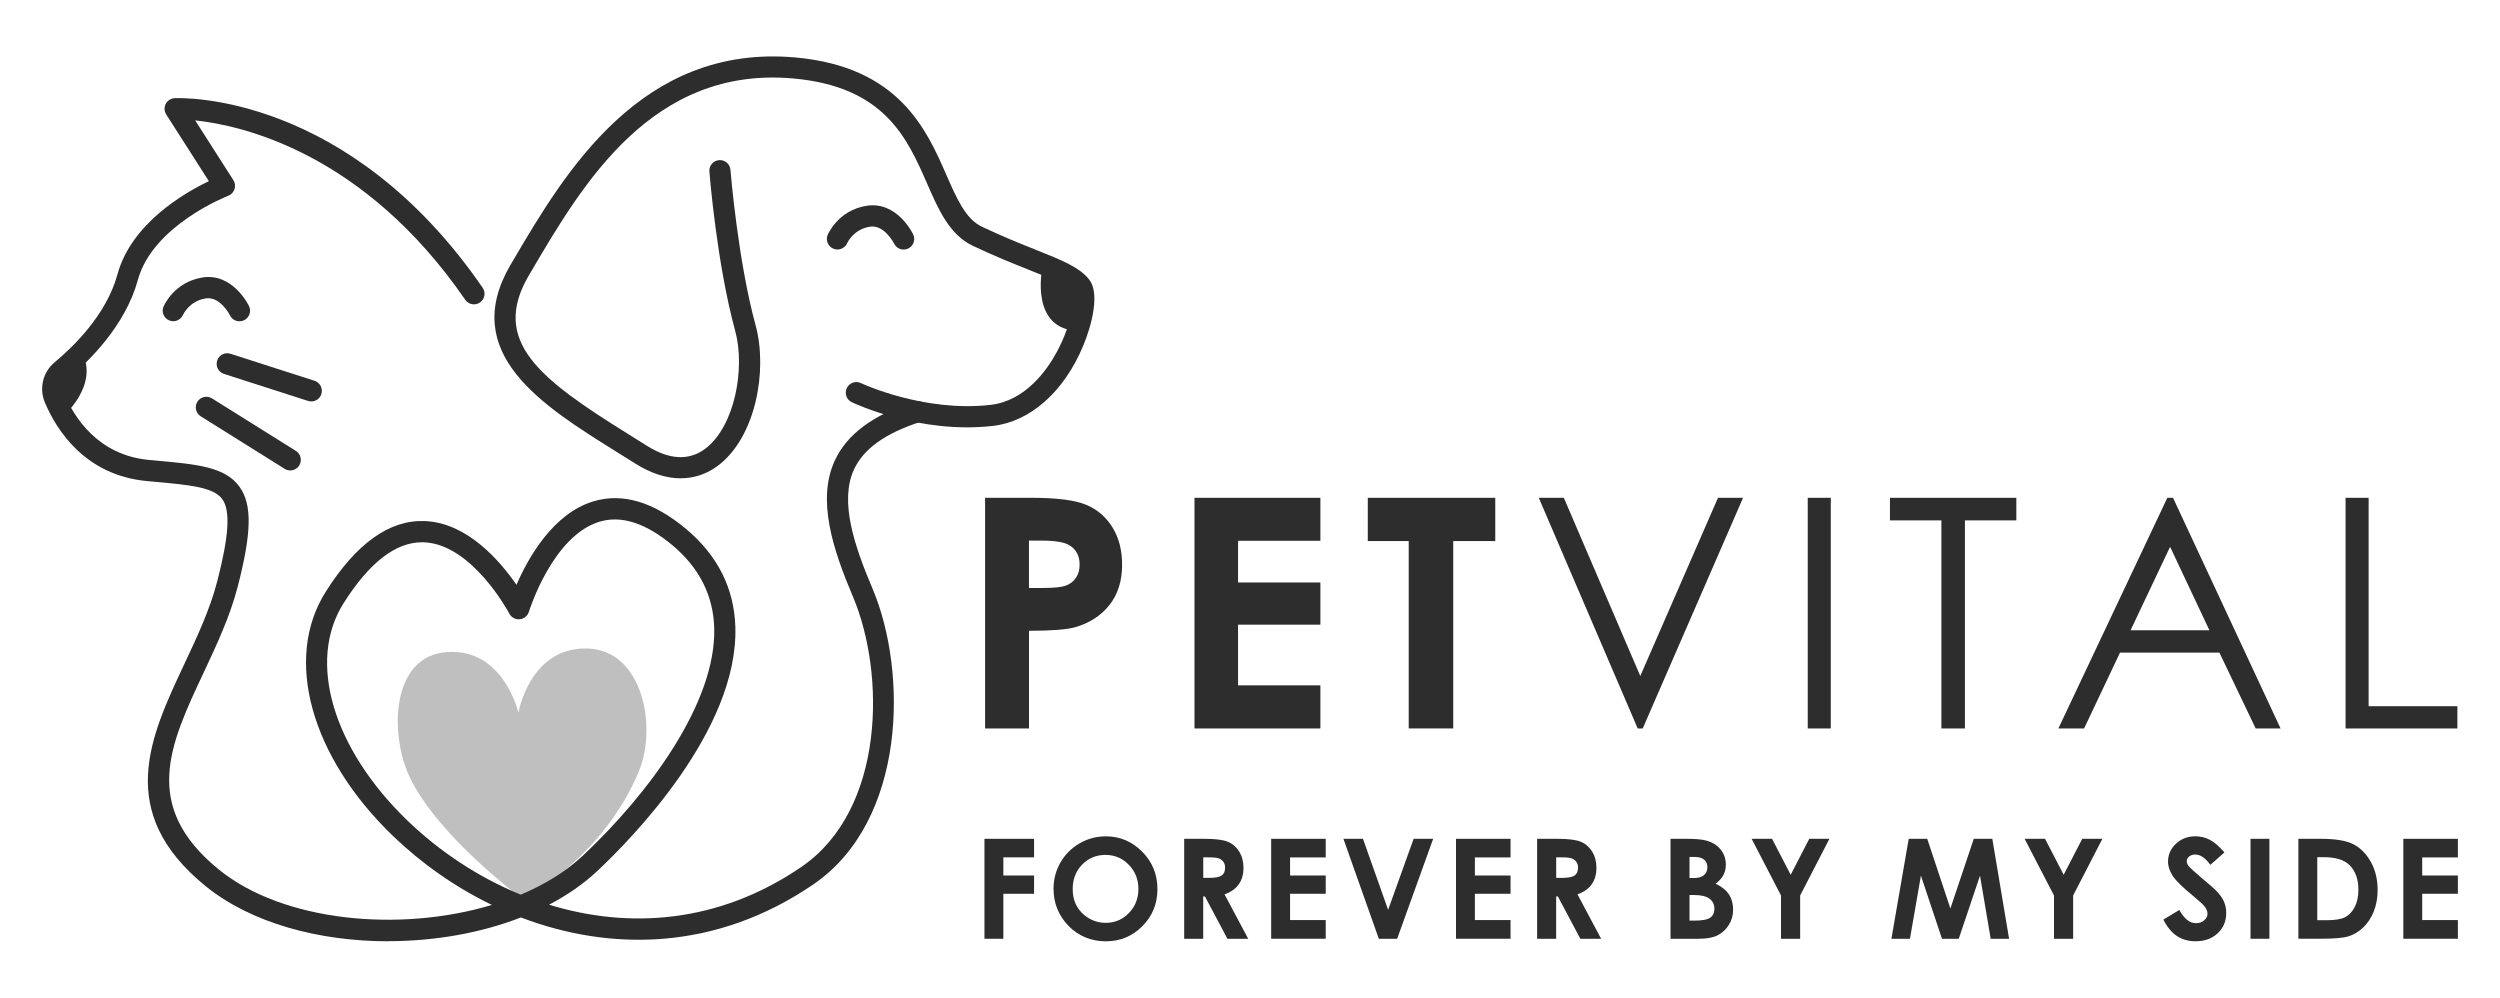
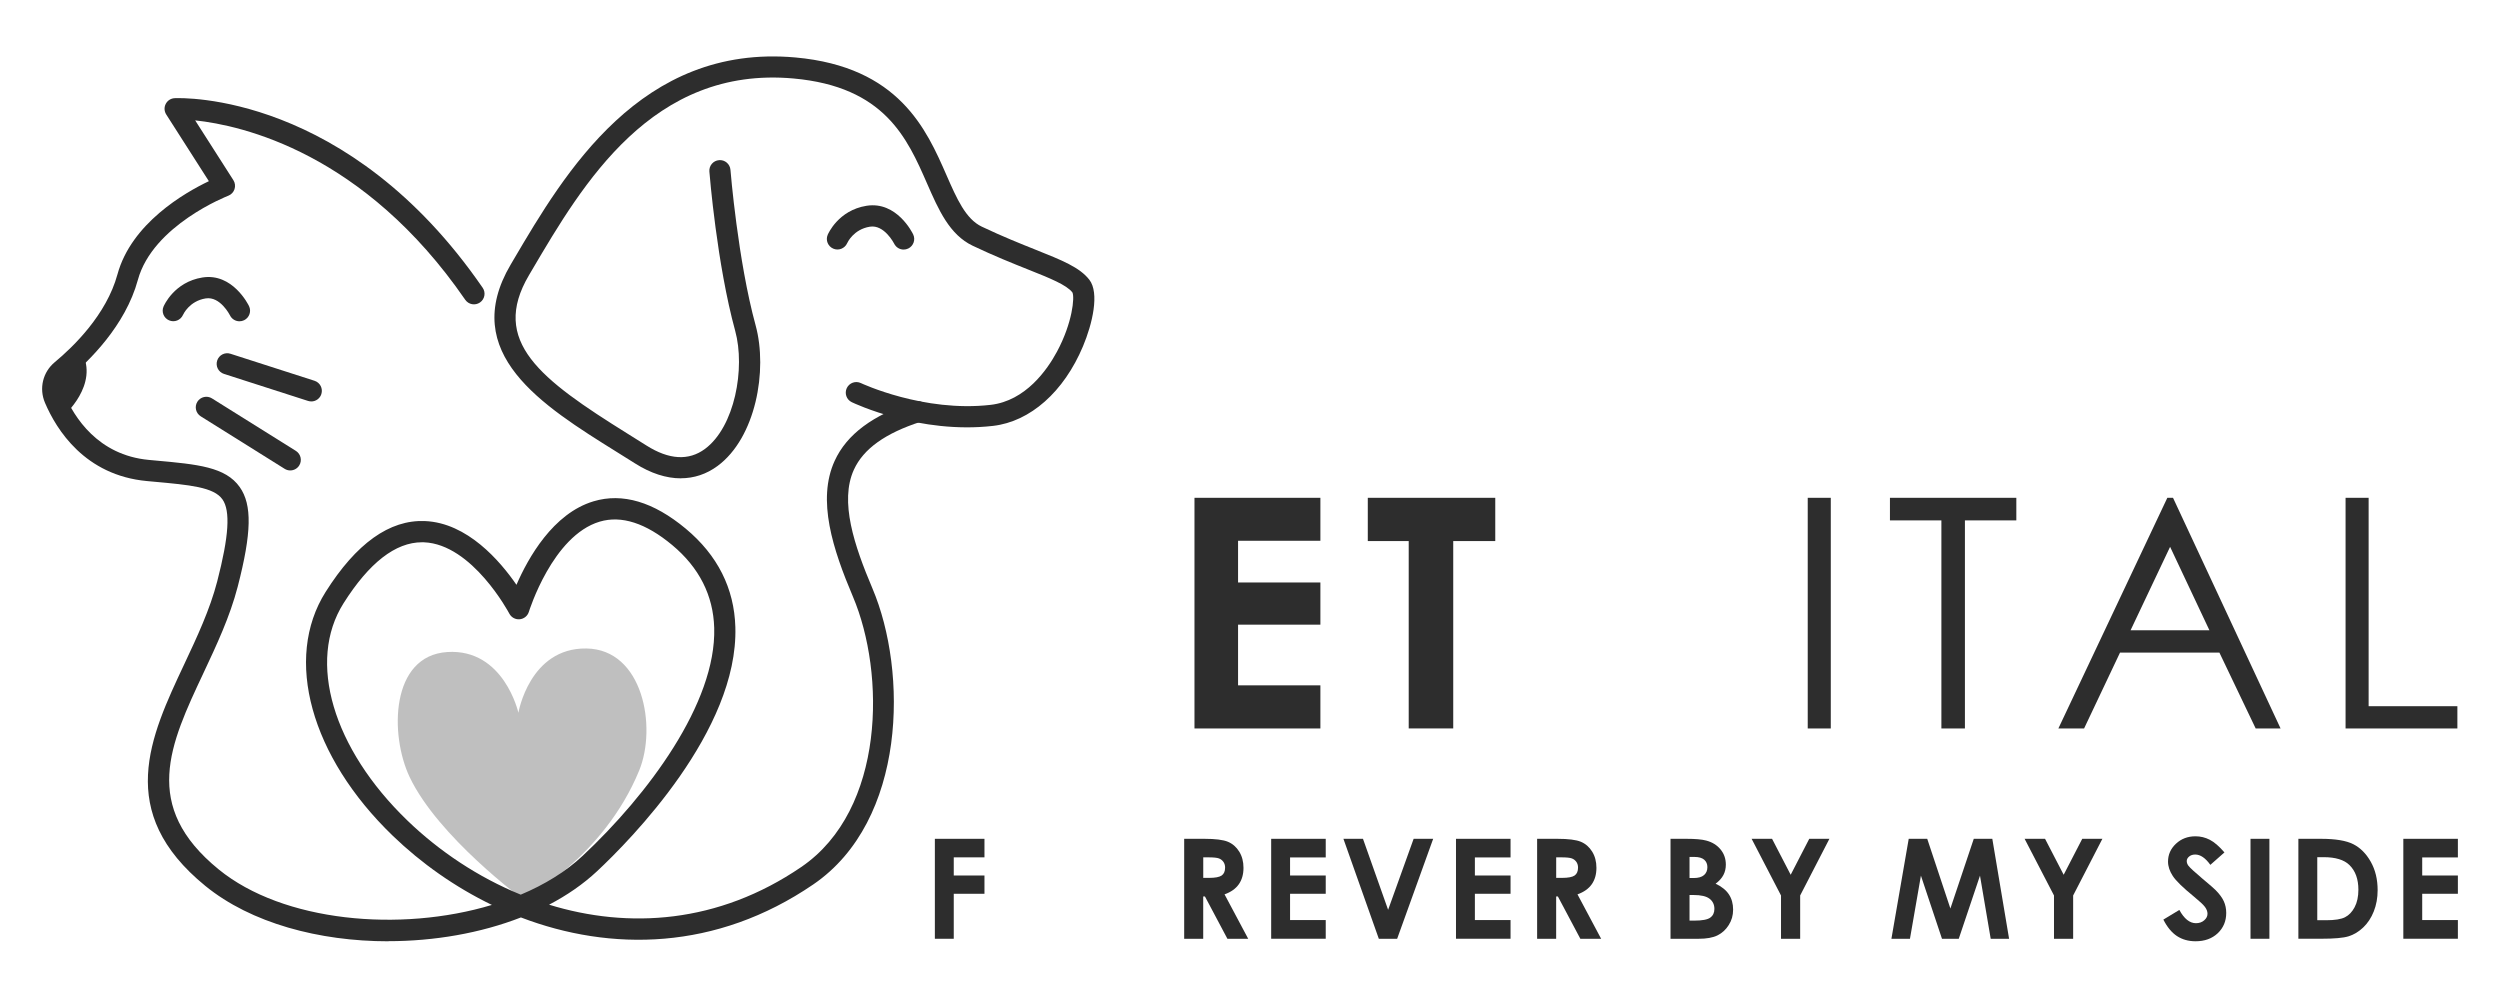
<svg xmlns="http://www.w3.org/2000/svg" id="Warstwa_1" data-name="Warstwa 1" viewBox="0 0 852.34 340.16">
  <defs>
    <style>      .cls-1 {        fill: #2d2d2d;      }      .cls-2 {        fill: #bfbfbf;      }    </style>
  </defs>
  <g>
    <g>
-       <path class="cls-1" d="M335.85,169.72h15.88c8.59,0,14.78.79,18.57,2.38,3.8,1.59,6.79,4.15,8.98,7.7,2.2,3.55,3.29,7.8,3.29,12.75,0,5.49-1.44,10.05-4.3,13.69-2.87,3.64-6.76,6.17-11.68,7.59-2.89.82-8.14,1.23-15.77,1.23v33.3h-14.97v-78.64ZM350.82,200.46h4.76c3.74,0,6.34-.27,7.8-.8,1.46-.54,2.61-1.42,3.45-2.66.83-1.23,1.25-2.73,1.25-4.48,0-3.04-1.18-5.25-3.53-6.65-1.71-1.04-4.88-1.56-9.52-1.56h-4.22v16.14Z" />
      <path class="cls-1" d="M407.24,169.72h42.93v14.65h-28.07v14.22h28.07v14.38h-28.07v20.69h28.07v14.7h-42.93v-78.64Z" />
      <path class="cls-1" d="M466.33,169.72h43.46v14.75h-14.33v63.88h-15.18v-63.88h-13.95v-14.75Z" />
-       <path class="cls-1" d="M524.62,169.72h8.55l26.06,60.75,26.49-60.75h8.55l-34.21,78.64h-1.71l-33.73-78.64Z" />
      <path class="cls-1" d="M616.32,169.72h7.86v78.64h-7.86v-78.64Z" />
      <path class="cls-1" d="M644.35,177.42v-7.7h43.09v7.7h-17.53v70.94h-8.02v-70.94h-17.53Z" />
      <path class="cls-1" d="M740.86,169.72l36.67,78.64h-8.49l-12.37-25.87h-33.88l-12.25,25.87h-8.77l37.15-78.64h1.92ZM739.87,186.42l-13.48,28.46h26.88l-13.41-28.46Z" />
      <path class="cls-1" d="M799.69,169.72h7.86v71.05h30.26v7.59h-38.12v-78.64Z" />
    </g>
    <g>
-       <path class="cls-1" d="M335.64,285.98h16.91v6.32h-10.47v6.19h10.47v6.23h-10.47v15.34h-6.44v-34.08Z" />
-       <path class="cls-1" d="M376.97,285.13c4.82,0,8.97,1.74,12.44,5.24,3.47,3.49,5.2,7.74,5.2,12.76s-1.71,9.18-5.14,12.63c-3.42,3.44-7.58,5.17-12.46,5.17s-9.36-1.77-12.75-5.3c-3.39-3.54-5.07-7.74-5.07-12.6,0-3.26.79-6.25,2.36-8.99,1.58-2.73,3.74-4.9,6.5-6.5,2.76-1.6,5.73-2.4,8.91-2.4ZM376.9,291.47c-3.15,0-5.81,1.1-7.95,3.29s-3.23,4.98-3.23,8.36c0,3.77,1.35,6.75,4.06,8.94,2.1,1.71,4.52,2.57,7.23,2.57,3.08,0,5.7-1.11,7.86-3.34,2.16-2.22,3.25-4.96,3.25-8.22s-1.09-5.99-3.27-8.23c-2.18-2.25-4.83-3.37-7.95-3.37Z" />
+       <path class="cls-1" d="M335.64,285.98v6.32h-10.47v6.19h10.47v6.23h-10.47v15.34h-6.44v-34.08Z" />
      <path class="cls-1" d="M403.73,285.98h6.87c3.76,0,6.44.34,8.04,1.01,1.6.67,2.88,1.79,3.85,3.35s1.46,3.41,1.46,5.54c0,2.24-.54,4.11-1.61,5.62-1.07,1.51-2.69,2.65-4.85,3.42l8.07,15.15h-7.09l-7.66-14.43h-.59v14.43h-6.49v-34.08ZM410.22,299.3h2.03c2.06,0,3.48-.27,4.26-.81.78-.54,1.17-1.44,1.17-2.7,0-.74-.19-1.39-.57-1.94-.39-.55-.9-.95-1.55-1.19-.65-.24-1.83-.36-3.56-.36h-1.77v7Z" />
      <path class="cls-1" d="M433.39,285.98h18.6v6.35h-12.16v6.16h12.16v6.23h-12.16v8.96h12.16v6.37h-18.6v-34.08Z" />
      <path class="cls-1" d="M458.02,285.98h6.67l8.57,24.21,8.7-24.21h6.66l-12.28,34.08h-6.25l-12.07-34.08Z" />
      <path class="cls-1" d="M496.4,285.98h18.6v6.35h-12.16v6.16h12.16v6.23h-12.16v8.96h12.16v6.37h-18.6v-34.08Z" />
      <path class="cls-1" d="M524.06,285.98h6.87c3.76,0,6.44.34,8.04,1.01,1.6.67,2.88,1.79,3.85,3.35s1.46,3.41,1.46,5.54c0,2.24-.54,4.11-1.61,5.62-1.07,1.51-2.69,2.65-4.85,3.42l8.07,15.15h-7.09l-7.66-14.43h-.59v14.43h-6.49v-34.08ZM530.55,299.3h2.03c2.06,0,3.48-.27,4.26-.81.78-.54,1.17-1.44,1.17-2.7,0-.74-.19-1.39-.57-1.94-.39-.55-.9-.95-1.55-1.19-.65-.24-1.83-.36-3.56-.36h-1.77v7Z" />
      <path class="cls-1" d="M569.54,320.06v-34.08h5.36c3.11,0,5.38.2,6.82.6,2.04.54,3.66,1.54,4.87,3.01,1.21,1.47,1.81,3.2,1.81,5.19,0,1.3-.27,2.48-.82,3.53-.55,1.06-1.44,2.05-2.67,2.98,2.07.97,3.58,2.19,4.54,3.65.96,1.46,1.43,3.18,1.43,5.18s-.49,3.66-1.48,5.24c-.99,1.58-2.26,2.75-3.83,3.53-1.56.78-3.72,1.17-6.47,1.17h-9.55ZM576.02,292.17v7.18h1.42c1.58,0,2.75-.33,3.52-1,.77-.66,1.15-1.57,1.15-2.71,0-1.07-.37-1.91-1.09-2.54-.73-.62-1.84-.94-3.33-.94h-1.68ZM576.02,305.14v8.73h1.63c2.69,0,4.51-.34,5.45-1.02.93-.68,1.4-1.67,1.4-2.97,0-1.47-.55-2.62-1.65-3.47-1.1-.85-2.93-1.27-5.48-1.27h-1.35Z" />
      <path class="cls-1" d="M597.2,285.98h6.96l6.35,12.26,6.33-12.26h6.87l-9.97,19.32v14.76h-6.53v-14.76l-10.02-19.32Z" />
      <path class="cls-1" d="M650.74,285.98h6.32l7.9,23.77,7.97-23.77h6.32l5.72,34.08h-6.27l-3.65-21.52-7.24,21.52h-5.72l-7.18-21.52-3.74,21.52h-6.32l5.9-34.08Z" />
      <path class="cls-1" d="M690.27,285.98h6.96l6.35,12.26,6.33-12.26h6.87l-9.97,19.32v14.76h-6.53v-14.76l-10.02-19.32Z" />
      <path class="cls-1" d="M758.39,290.62l-4.8,4.24c-1.69-2.35-3.4-3.52-5.15-3.52-.85,0-1.55.23-2.09.68-.54.45-.81.97-.81,1.54s.2,1.11.58,1.62c.53.68,2.11,2.14,4.76,4.38,2.48,2.07,3.98,3.37,4.5,3.91,1.32,1.33,2.25,2.6,2.8,3.81.55,1.21.82,2.54.82,3.97,0,2.8-.97,5.1-2.9,6.93-1.94,1.82-4.45,2.73-7.56,2.73-2.43,0-4.54-.6-6.34-1.78-1.8-1.19-3.34-3.06-4.63-5.61l5.45-3.29c1.64,3.01,3.53,4.52,5.66,4.52,1.11,0,2.05-.32,2.8-.97.76-.65,1.14-1.4,1.14-2.25,0-.77-.29-1.54-.86-2.32-.57-.77-1.84-1.95-3.78-3.54-3.71-3.03-6.11-5.36-7.19-7.01-1.08-1.64-1.63-3.28-1.63-4.92,0-2.36.9-4.39,2.7-6.08,1.8-1.69,4.02-2.54,6.67-2.54,1.7,0,3.32.39,4.86,1.18,1.54.79,3.2,2.22,5,4.31Z" />
      <path class="cls-1" d="M767.28,285.98h6.44v34.08h-6.44v-34.08Z" />
      <path class="cls-1" d="M783.6,285.98h7.69c4.95,0,8.63.61,11.04,1.84,2.41,1.23,4.39,3.23,5.95,5.99,1.56,2.76,2.34,5.99,2.34,9.68,0,2.62-.44,5.04-1.31,7.24-.87,2.2-2.08,4.03-3.61,5.48-1.53,1.45-3.2,2.46-4.99,3.01-1.79.56-4.89.83-9.31.83h-7.8v-34.08ZM790.04,292.24v21.5h3.01c2.97,0,5.12-.34,6.45-1.02,1.34-.68,2.43-1.82,3.28-3.43.85-1.61,1.28-3.59,1.28-5.94,0-3.62-1.01-6.42-3.04-8.42-1.82-1.79-4.75-2.69-8.78-2.69h-2.2Z" />
      <path class="cls-1" d="M819.38,285.98h18.6v6.35h-12.16v6.16h12.16v6.23h-12.16v8.96h12.16v6.37h-18.6v-34.08Z" />
    </g>
  </g>
  <g>
    <path class="cls-2" d="M178.36,306.67s-29-21.32-38.7-41.75c-6.84-14.41-6.5-41.37,12.83-42.62,19.33-1.24,24.25,20.7,24.25,20.7,0,0,3.79-22.17,23.16-21.91,19.37.26,24.08,26.82,18.03,41.58-12.25,29.89-39.58,43.99-39.58,43.99" />
-     <path class="cls-1" d="M355.39,91.17s-4.7,21.73,12.94,21.66c0,0,6.96-16.97-12.94-21.66Z" />
    <g>
      <path class="cls-1" d="M232.11,163.08c-4.96,0-10.24-1.69-15.57-5.07-2.12-1.34-4.26-2.68-6.39-4-25.24-15.74-53.85-33.58-36.03-63.82l1.06-1.8c17.25-29.29,43.3-73.52,96.01-68.8,35.32,3.19,44.67,24.53,51.49,40.1,3.52,8.04,6.56,14.98,12.06,17.59,7.07,3.36,13.31,5.85,18.32,7.85,9.06,3.62,15.04,6.01,18.33,10.24,3.53,4.54,1.04,15.06-2.16,22.69-6.52,15.53-17.98,25.68-30.66,27.14-24.94,2.88-47.24-7.63-48.17-8.08-1.8-.86-2.55-3.01-1.7-4.81.86-1.79,3-2.56,4.81-1.7.21.1,21.41,10.04,44.23,7.42,11.94-1.38,19.3-11.96,22.63-18.15,5.26-9.78,6.07-18.58,5.25-20.18-2.02-2.59-7.57-4.81-15.24-7.87-5.11-2.04-11.46-4.58-18.74-8.04-7.93-3.77-11.64-12.24-15.57-21.22-6.77-15.47-14.45-33-45.53-35.81-48.14-4.35-71.84,35.89-89.14,65.27l-1.06,1.8c-13.29,22.55,3.84,35.46,33.63,54.03,2.15,1.34,4.3,2.68,6.43,4.03,7.69,4.87,14.41,5.26,19.95,1.16,10.15-7.51,13.81-27.45,10.3-40.26-6.22-22.7-8.7-53.03-8.8-54.31-.16-1.99,1.32-3.73,3.31-3.88,1.96-.18,3.73,1.32,3.88,3.31.02.31,2.53,30.94,8.57,52.98,4.22,15.41.02,38.37-12.96,47.97-3.79,2.8-8.03,4.2-12.54,4.2Z" />
      <path class="cls-1" d="M132.4,320.92c-23.59,0-46.83-6.2-62.38-18.87-30.91-25.19-18.85-50.83-7.19-75.62,4.3-9.14,8.74-18.6,11.23-28.22,3.99-15.42,4.54-24.04,1.78-27.96-2.93-4.17-11.1-4.91-23.45-6.03l-2.29-.21c-21.18-1.95-30.87-17.55-34.76-26.68-2.09-4.9-.75-10.47,3.34-13.86,6.37-5.29,17.62-16.2,21.36-29.91,4.75-17.43,22.95-27.87,31.17-31.79l-14.54-22.75c-.69-1.09-.76-2.46-.16-3.6.59-1.15,1.75-1.89,3.04-1.95,2.39-.1,59.14-1.97,105.01,64.64,1.13,1.64.72,3.89-.93,5.02-1.65,1.13-3.89.71-5.02-.93-34.52-50.14-76.13-59.46-92.07-61.16l13.03,20.39c.58.91.72,2.04.38,3.07-.34,1.03-1.13,1.86-2.14,2.24-.26.1-25.71,10.02-30.81,28.7-4.26,15.62-16.69,27.73-23.71,33.56-1.61,1.34-2.14,3.54-1.31,5.47,3.26,7.65,11.34,20.72,28.78,22.33l2.28.21c14.36,1.3,23.84,2.17,28.7,9.06,4.25,6.04,4.06,15.55-.69,33.92-2.66,10.27-7.25,20.03-11.69,29.48-11.44,24.33-21.32,45.34,5.22,66.96,21.89,17.84,61.79,21.54,93.12,12.09-12.64-6.12-24.12-14.25-33.79-23.58-28.02-27.02-37.22-60.42-22.9-83.12,10.43-16.53,21.8-24.68,33.86-24.17,14.45.59,25.6,13.58,31.21,21.73,3.97-9.14,12.45-24.33,26.29-28.47,9.87-2.96,20.45.19,31.43,9.34,10.84,9.03,16.53,20.33,16.91,33.57,1.02,35.31-35.82,72.61-47.14,83.2-4.71,4.41-10.25,8.22-16.37,11.42,27.02,8.31,57.65,6.5,86-12.86,28.67-19.58,28.65-66.08,17.61-92.12-6.86-16.17-12.36-32.98-6.24-46.35,4.13-9.03,13.02-15.64,27.17-20.2,1.9-.62,3.93.43,4.54,2.33.61,1.9-.43,3.93-2.33,4.54-12.12,3.91-19.58,9.25-22.82,16.34-4.95,10.82.11,25.87,6.33,40.53,12.01,28.32,11.67,79.14-20.19,100.89-33.11,22.61-69.05,22.94-99.67,11.25-13.78,5.37-29.57,8.09-45.2,8.09ZM143.86,184.88c-9.03,0-18.03,7-26.75,20.82-12.44,19.72-3.68,49.49,21.81,74.07,10.82,10.43,24.04,19.29,38.62,25.25,8.11-3.41,15.33-7.83,21.1-13.23,22.17-20.75,45.6-52.07,44.86-77.72-.32-11.09-5.14-20.59-14.32-28.24-9-7.5-17.32-10.19-24.73-7.98-16.06,4.79-24.06,30.49-24.14,30.74-.43,1.4-1.66,2.4-3.12,2.54-1.45.14-2.86-.62-3.54-1.92-.12-.24-12.6-23.66-29.09-24.32-.23,0-.47-.01-.7-.01Z" />
      <path class="cls-1" d="M308.09,85.09c-1.34,0-2.63-.75-3.25-2.04-.03-.05-3.36-6.57-8.27-5.76-5.58.89-7.66,5.43-7.74,5.62-.81,1.81-2.93,2.65-4.74,1.86-1.82-.78-2.67-2.87-1.91-4.69.14-.34,3.62-8.38,13.24-9.92,10.33-1.65,15.69,9.28,15.91,9.75.87,1.79.11,3.95-1.68,4.82-.51.24-1.04.36-1.57.36Z" />
      <path class="cls-1" d="M81.65,109.54c-1.34,0-2.63-.75-3.25-2.04-.03-.05-3.3-6.55-8.27-5.76-5.58.89-7.65,5.43-7.74,5.62-.81,1.81-2.93,2.65-4.74,1.86-1.82-.78-2.67-2.87-1.9-4.69.14-.34,3.62-8.38,13.24-9.92,10.27-1.66,15.69,9.28,15.91,9.75.87,1.79.11,3.95-1.68,4.82-.51.24-1.04.36-1.57.36Z" />
      <path class="cls-1" d="M98.96,160.39c-.65,0-1.32-.18-1.91-.55l-28.61-17.9c-1.69-1.06-2.2-3.29-1.15-4.97,1.06-1.69,3.29-2.2,4.97-1.15l28.61,17.9c1.69,1.06,2.2,3.29,1.15,4.97-.68,1.09-1.86,1.7-3.06,1.7Z" />
      <path class="cls-1" d="M106.13,136.86c-.36,0-.74-.06-1.11-.17l-28.65-9.21c-1.9-.61-2.94-2.64-2.33-4.54.61-1.9,2.63-2.95,4.54-2.33l28.65,9.21c1.9.61,2.94,2.64,2.33,4.54-.49,1.53-1.91,2.51-3.44,2.51Z" />
      <path class="cls-1" d="M18,131.99l3.65,9.8s12.29-10.63,6.18-21.86l-9.83,12.06Z" />
    </g>
  </g>
</svg>